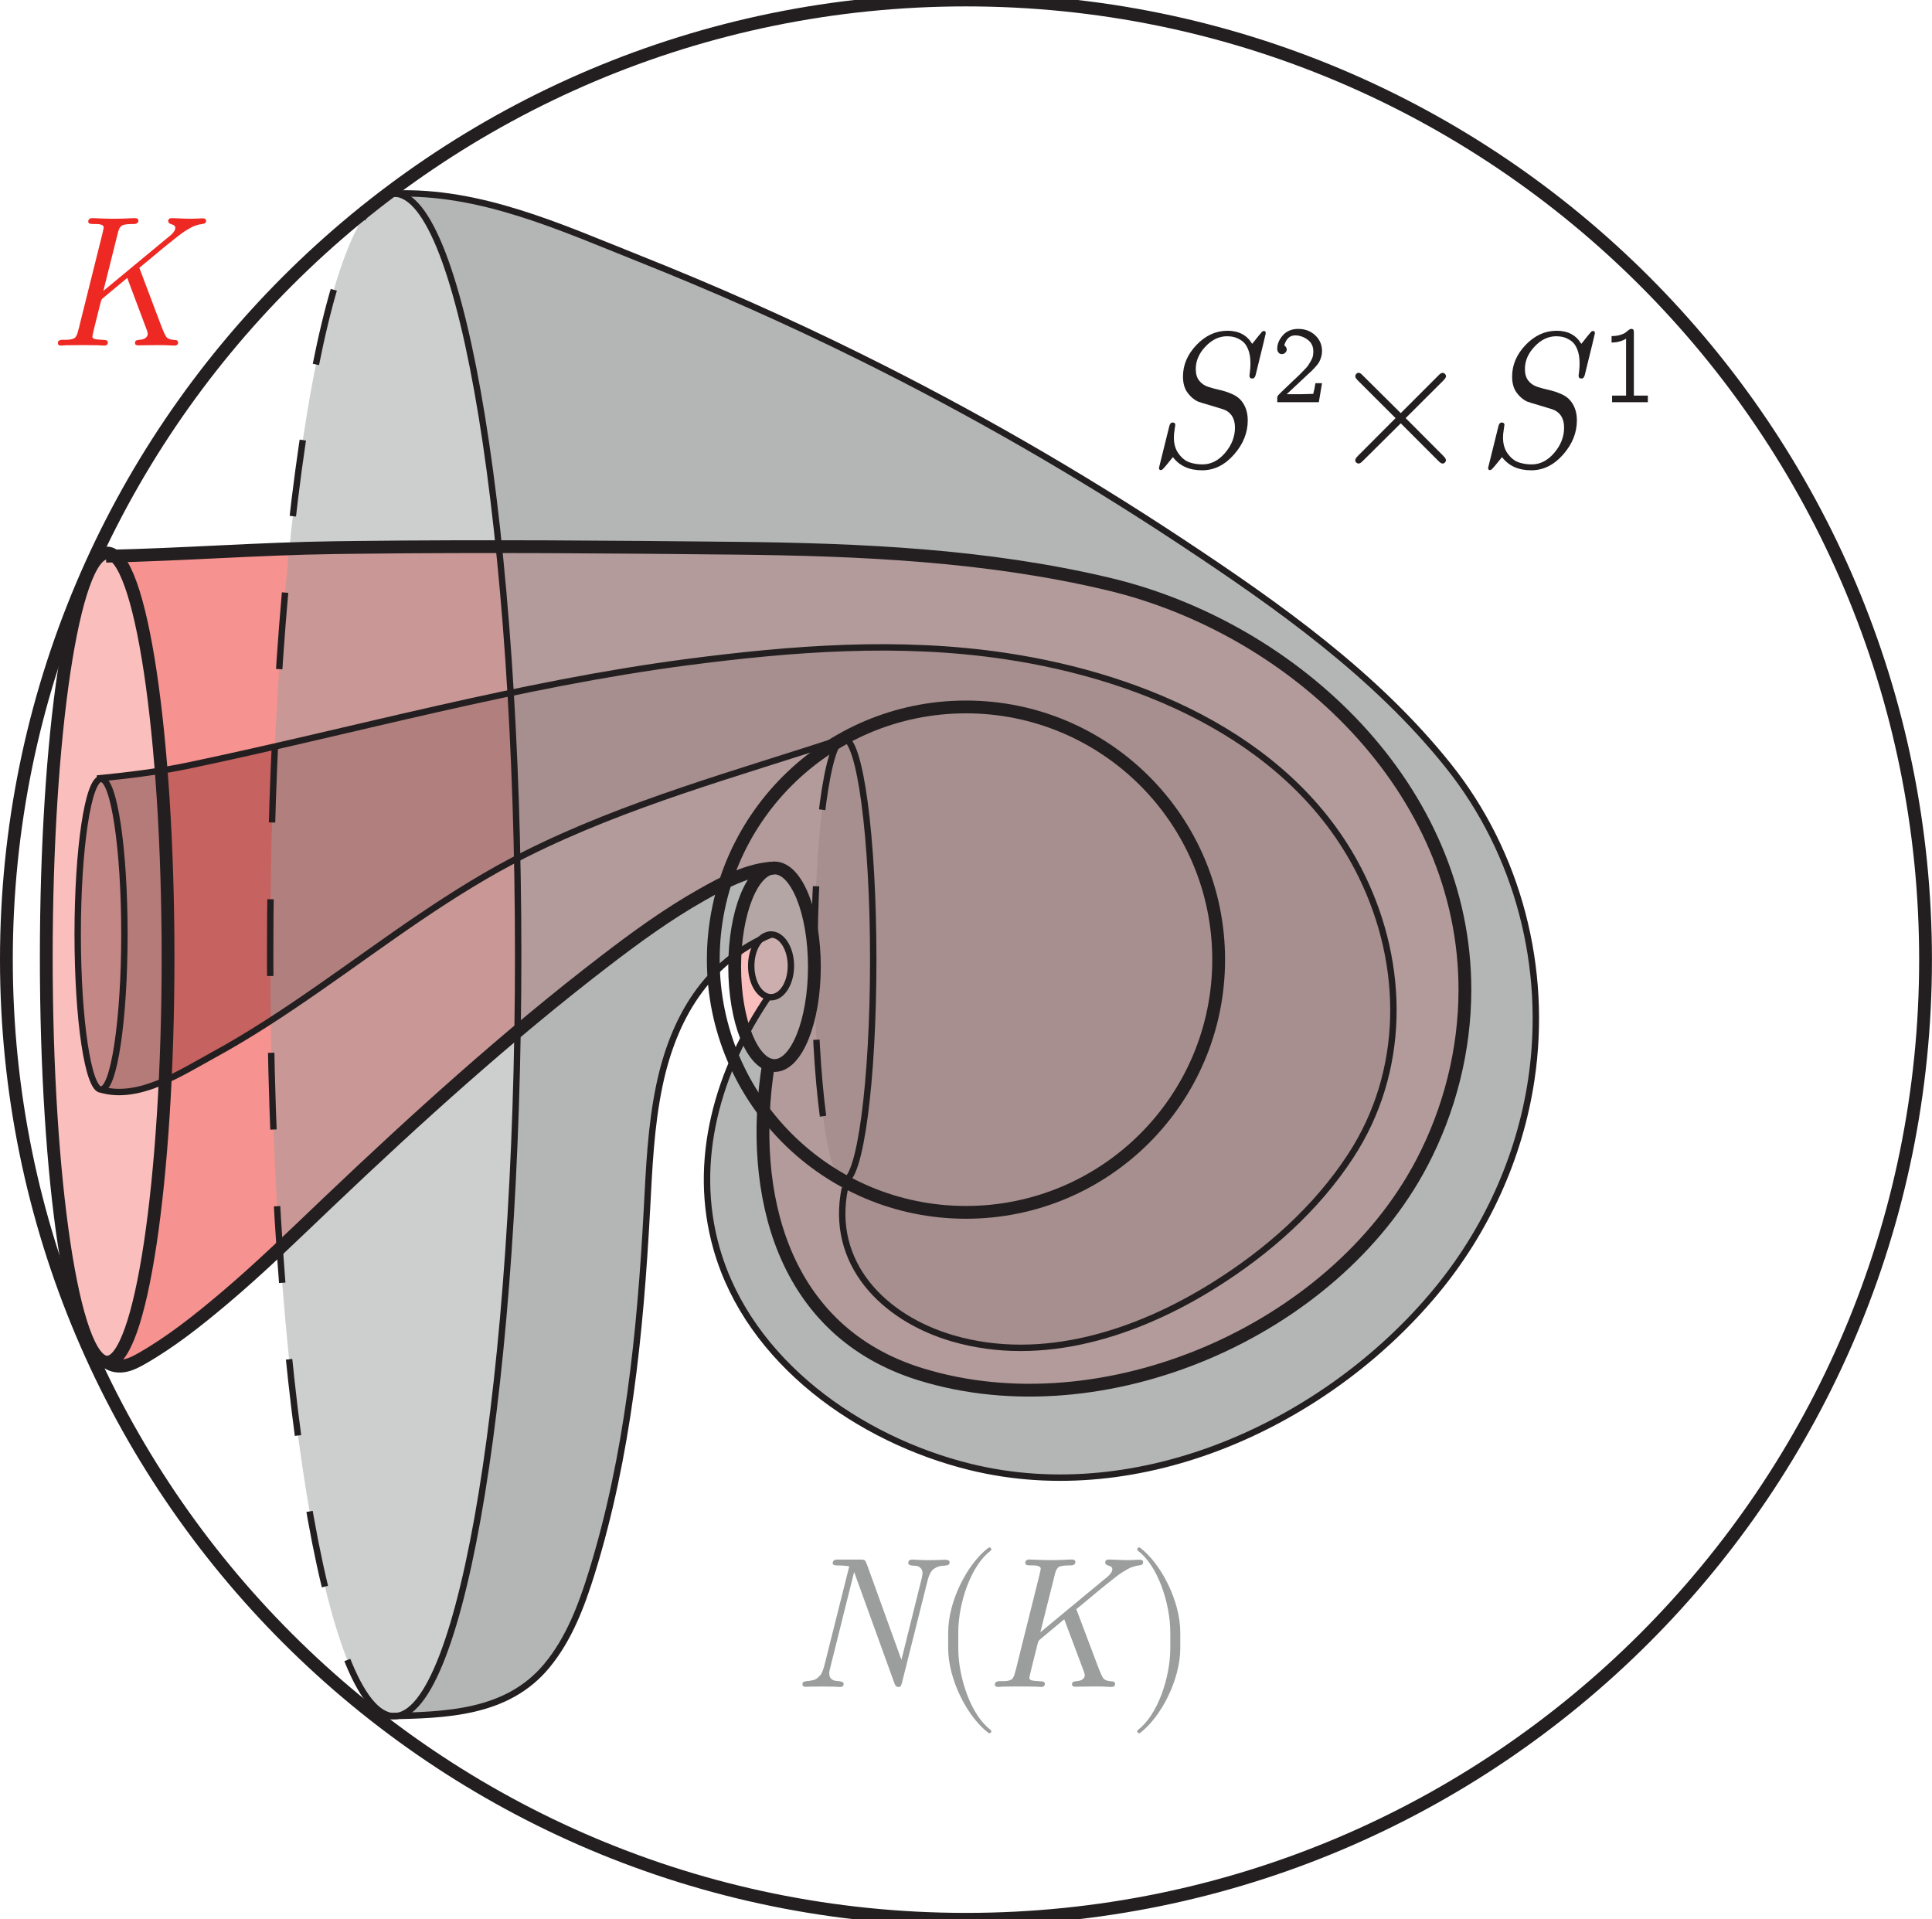
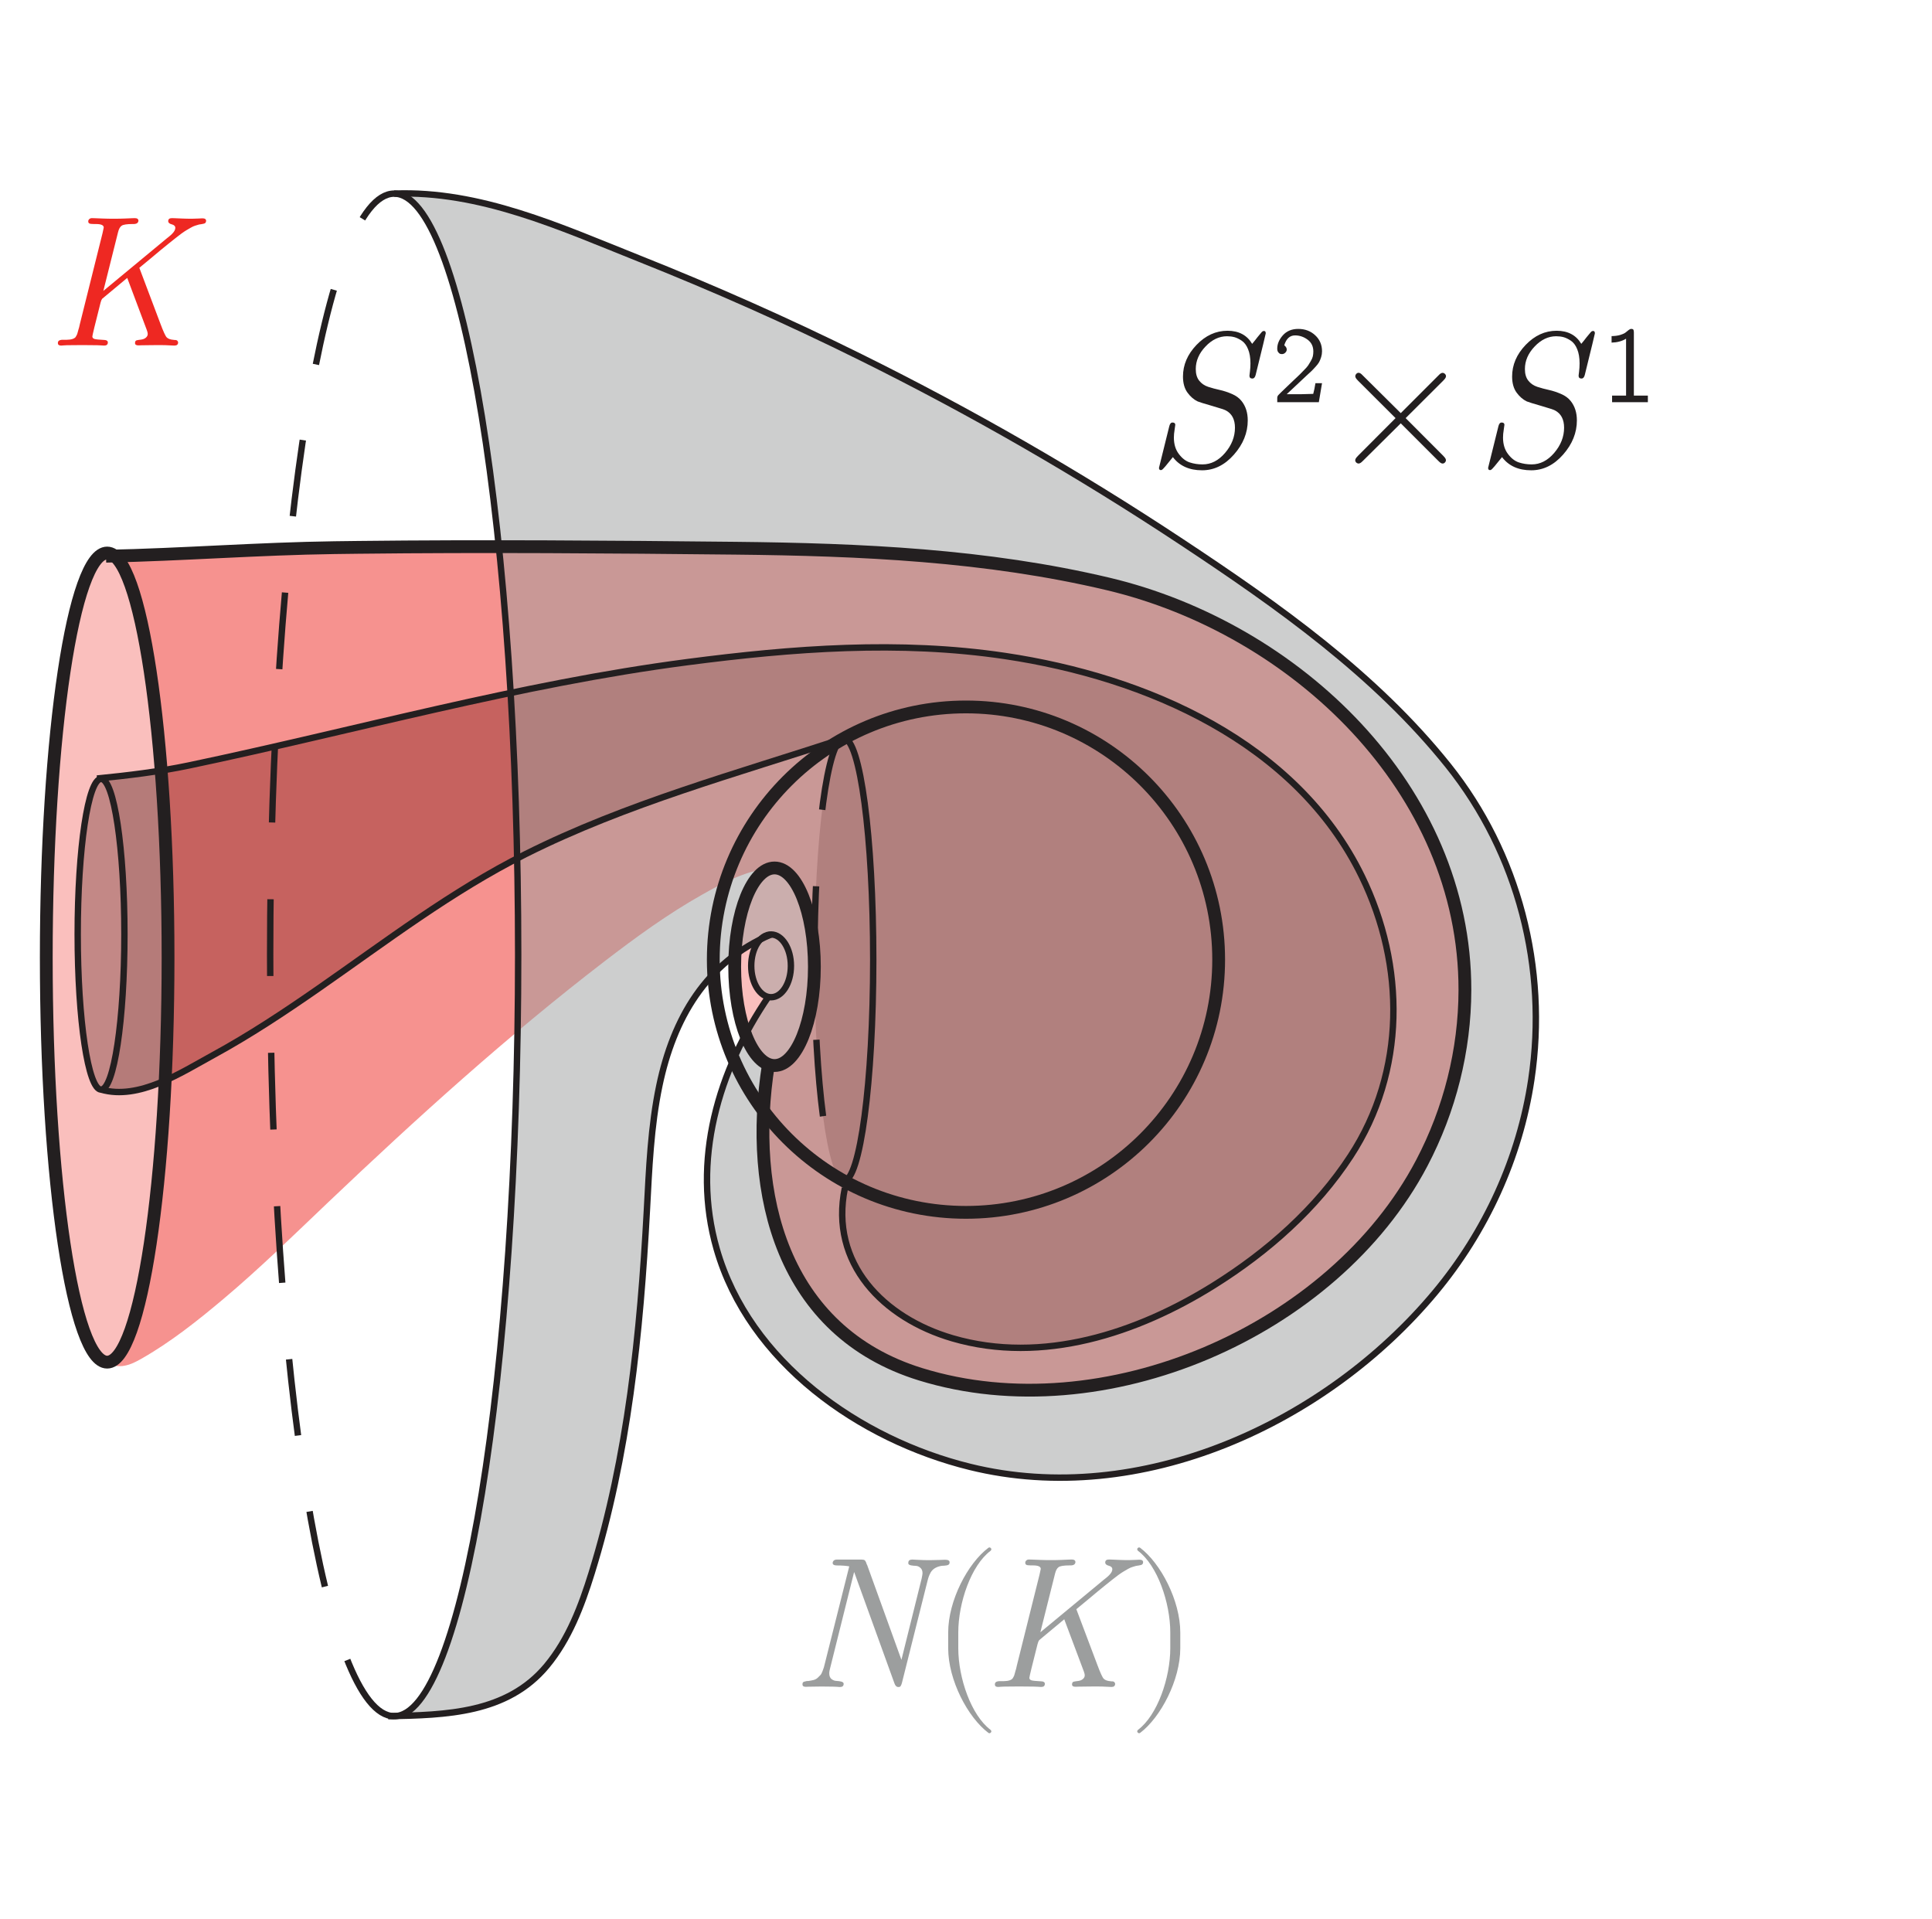
<svg xmlns="http://www.w3.org/2000/svg" xmlns:xlink="http://www.w3.org/1999/xlink" width="302.008pt" height="300pt" viewBox="0 0 302.008 300" version="1.1">
  <defs>
    <g>
      <symbol overflow="visible" id="glyph0-0">
        <path style="stroke:none;" d="M 0.297 -0.297 L 0.297 -22.953 L 22.5 -22.953 L 22.5 -0.297 Z M 2.094 -3.359 L 10.391 -11.641 L 2.094 -19.891 Z M 3.156 -2.094 L 19.641 -2.094 L 11.391 -10.391 Z M 3.156 -21.156 L 11.391 -12.875 L 19.641 -21.156 Z M 12.422 -11.641 L 20.703 -3.359 L 20.703 -19.891 Z M 12.422 -11.641 " />
      </symbol>
      <symbol overflow="visible" id="glyph0-1">
        <path style="stroke:none;" d="M 2.234 0.266 C 2.234 0.266 2.77 -1.898 3.844 -6.234 C 3.938 -6.617 4.102 -6.812 4.344 -6.812 C 4.633 -6.812 4.781 -6.691 4.781 -6.453 C 4.781 -6.367 4.742 -6.109 4.672 -5.672 C 4.598 -5.234 4.562 -4.832 4.562 -4.469 C 4.562 -3.438 4.816 -2.582 5.328 -1.906 C 5.836 -1.227 6.406 -0.785 7.031 -0.578 C 7.664 -0.367 8.336 -0.266 9.047 -0.266 C 10.367 -0.266 11.539 -0.863 12.562 -2.062 C 13.594 -3.27 14.109 -4.582 14.109 -6 C 14.109 -7.301 13.633 -8.203 12.688 -8.703 C 12.488 -8.816 11.773 -9.051 10.547 -9.406 C 9.316 -9.758 8.562 -9.992 8.281 -10.109 C 7.688 -10.391 7.156 -10.848 6.688 -11.484 C 6.219 -12.129 5.984 -12.969 5.984 -14 C 5.984 -15.82 6.688 -17.469 8.094 -18.938 C 9.508 -20.414 11.125 -21.156 12.938 -21.156 C 14.707 -21.156 15.992 -20.473 16.797 -19.109 C 16.93 -19.266 17.078 -19.441 17.234 -19.641 C 17.398 -19.848 17.523 -20.008 17.609 -20.125 C 17.703 -20.238 17.801 -20.359 17.906 -20.484 C 18.008 -20.609 18.086 -20.703 18.141 -20.766 C 18.203 -20.836 18.258 -20.906 18.312 -20.969 C 18.375 -21.031 18.43 -21.07 18.484 -21.094 C 18.547 -21.113 18.598 -21.125 18.641 -21.125 C 18.828 -21.125 18.922 -21 18.922 -20.75 C 18.922 -20.676 18.395 -18.508 17.344 -14.25 C 17.25 -13.875 17.078 -13.688 16.828 -13.688 C 16.523 -13.688 16.375 -13.836 16.375 -14.141 C 16.375 -14.172 16.398 -14.383 16.453 -14.781 C 16.504 -15.188 16.531 -15.613 16.531 -16.062 C 16.531 -16.938 16.406 -17.676 16.156 -18.281 C 15.906 -18.895 15.57 -19.336 15.156 -19.609 C 14.75 -19.879 14.367 -20.062 14.016 -20.156 C 13.66 -20.25 13.281 -20.297 12.875 -20.297 C 11.633 -20.297 10.508 -19.758 9.5 -18.688 C 8.488 -17.625 7.984 -16.453 7.984 -15.172 C 7.984 -14.41 8.16 -13.805 8.516 -13.359 C 8.867 -12.91 9.336 -12.586 9.922 -12.391 C 10.504 -12.203 11.102 -12.039 11.719 -11.906 C 12.344 -11.77 12.977 -11.562 13.625 -11.281 C 14.281 -11 14.785 -10.629 15.141 -10.172 C 15.785 -9.367 16.109 -8.359 16.109 -7.141 C 16.109 -5.211 15.391 -3.43 13.953 -1.797 C 12.516 -0.16 10.852 0.656 8.969 0.656 C 6.969 0.656 5.445 -0.031 4.406 -1.406 C 3.426 -0.164 2.859 0.492 2.703 0.578 C 2.641 0.609 2.578 0.625 2.516 0.625 C 2.328 0.625 2.234 0.504 2.234 0.266 Z M 2.234 0.266 " />
      </symbol>
      <symbol overflow="visible" id="glyph1-0">
        <path style="stroke:none;" d="M 0.172 -0.172 L 0.172 -13.375 L 13.109 -13.375 L 13.109 -0.172 Z M 1.219 -1.953 L 6.047 -6.781 L 1.219 -11.594 Z M 1.828 -1.219 L 11.453 -1.219 L 6.641 -6.047 Z M 1.828 -12.328 L 6.641 -7.5 L 11.453 -12.328 Z M 7.234 -6.781 L 12.062 -1.953 L 12.062 -11.594 Z M 7.234 -6.781 " />
      </symbol>
      <symbol overflow="visible" id="glyph1-1">
        <path style="stroke:none;" d="M 0.875 0 C 0.875 0 0.875 -0.219 0.875 -0.656 C 0.875 -0.82 0.926 -0.969 1.031 -1.094 C 1.145 -1.227 1.625 -1.695 2.469 -2.5 C 2.695 -2.727 3.023 -3.039 3.453 -3.438 C 3.879 -3.832 4.18 -4.117 4.359 -4.297 C 4.547 -4.484 4.785 -4.727 5.078 -5.031 C 5.379 -5.332 5.594 -5.578 5.719 -5.766 C 5.844 -5.953 5.977 -6.176 6.125 -6.438 C 6.281 -6.695 6.383 -6.941 6.438 -7.172 C 6.488 -7.41 6.516 -7.66 6.516 -7.922 C 6.516 -8.723 6.211 -9.344 5.609 -9.781 C 5.016 -10.219 4.363 -10.438 3.656 -10.438 C 2.844 -10.438 2.281 -9.922 1.969 -8.891 C 2.227 -8.691 2.359 -8.473 2.359 -8.234 C 2.359 -8.047 2.281 -7.879 2.125 -7.734 C 1.977 -7.586 1.805 -7.516 1.609 -7.516 C 1.516 -7.516 1.414 -7.531 1.312 -7.562 C 1.219 -7.602 1.117 -7.691 1.016 -7.828 C 0.922 -7.961 0.875 -8.145 0.875 -8.375 C 0.875 -9.094 1.164 -9.785 1.75 -10.453 C 2.344 -11.117 3.145 -11.453 4.156 -11.453 C 5.219 -11.453 6.102 -11.117 6.812 -10.453 C 7.52 -9.797 7.875 -8.961 7.875 -7.953 C 7.875 -7.641 7.828 -7.332 7.734 -7.031 C 7.641 -6.738 7.535 -6.484 7.422 -6.266 C 7.305 -6.055 7.113 -5.805 6.844 -5.516 C 6.582 -5.223 6.367 -5 6.203 -4.844 C 6.047 -4.695 5.781 -4.453 5.406 -4.109 C 5.039 -3.773 4.781 -3.531 4.625 -3.375 L 2.359 -1.25 L 4.734 -1.25 L 6.5 -1.297 L 6.688 -2.094 L 6.844 -2.969 L 7.875 -2.969 L 7.375 0 Z M 0.875 0 " />
      </symbol>
      <symbol overflow="visible" id="glyph1-2">
        <path style="stroke:none;" d="M 1.688 -9.312 L 1.688 -10.328 C 2.219 -10.336 2.676 -10.398 3.062 -10.516 C 3.457 -10.641 3.734 -10.77 3.891 -10.906 C 4.055 -11.051 4.211 -11.176 4.359 -11.281 C 4.504 -11.395 4.633 -11.453 4.75 -11.453 C 4.938 -11.453 5.051 -11.41 5.094 -11.328 C 5.145 -11.242 5.172 -11.102 5.172 -10.906 L 5.172 -1.031 L 7.359 -1.031 L 7.359 0 L 1.766 0 L 1.766 -1.031 L 3.953 -1.031 L 3.953 -9.922 C 3.316 -9.535 2.562 -9.332 1.688 -9.312 Z M 1.688 -9.312 " />
      </symbol>
      <symbol overflow="visible" id="glyph2-0">
        <path style="stroke:none;" d="" />
      </symbol>
      <symbol overflow="visible" id="glyph2-1">
        <path style="stroke:none;" d="M 18.359 -14.406 C 17.938 -14.797 17.578 -14.438 17.281 -14.125 L 11.438 -8.281 L 5.547 -14.125 C 5.25 -14.438 4.891 -14.797 4.5 -14.438 C 4.109 -14.016 4.469 -13.656 4.766 -13.344 L 10.625 -7.5 L 4.766 -1.625 C 4.469 -1.312 4.109 -0.953 4.469 -0.562 C 4.891 -0.188 5.25 -0.547 5.547 -0.844 L 11.438 -6.688 L 17.281 -0.844 C 17.578 -0.547 17.938 -0.188 18.328 -0.547 C 18.719 -0.953 18.359 -1.312 18.062 -1.625 L 12.203 -7.5 L 18.062 -13.344 C 18.359 -13.656 18.719 -14.016 18.359 -14.406 Z M 18.359 -14.406 " />
      </symbol>
      <symbol overflow="visible" id="glyph3-0">
        <path style="stroke:none;" d="M 0.281 -0.281 L 0.281 -22.312 L 21.875 -22.312 L 21.875 -0.281 Z M 2.031 -3.266 L 10.094 -11.312 L 2.031 -19.328 Z M 3.062 -2.031 L 19.094 -2.031 L 11.078 -10.094 Z M 3.062 -20.562 L 11.078 -12.516 L 19.094 -20.562 Z M 12.078 -11.312 L 20.109 -3.266 L 20.109 -19.328 Z M 12.078 -11.312 " />
      </symbol>
      <symbol overflow="visible" id="glyph3-1">
        <path style="stroke:none;" d="M 1.812 -0.391 C 1.812 -0.609 1.906 -0.754 2.094 -0.828 C 2.289 -0.898 2.52 -0.926 2.781 -0.906 C 3.039 -0.895 3.332 -0.906 3.656 -0.938 C 3.977 -0.977 4.227 -1.055 4.406 -1.172 C 4.457 -1.203 4.508 -1.242 4.562 -1.297 C 4.613 -1.359 4.66 -1.438 4.703 -1.531 C 4.754 -1.625 4.797 -1.707 4.828 -1.781 C 4.859 -1.852 4.891 -1.961 4.922 -2.109 C 4.961 -2.254 4.992 -2.367 5.016 -2.453 C 5.047 -2.547 5.086 -2.688 5.141 -2.875 C 5.191 -3.07 5.227 -3.234 5.25 -3.359 L 8.797 -17.578 C 8.91 -18.086 8.973 -18.379 8.984 -18.453 C 8.984 -18.816 8.578 -19 7.766 -19 L 7.438 -19 C 7.062 -19 6.828 -19.031 6.734 -19.094 C 6.617 -19.145 6.562 -19.254 6.562 -19.422 C 6.562 -19.555 6.613 -19.672 6.719 -19.766 C 6.82 -19.867 6.961 -19.922 7.141 -19.922 C 7.203 -19.922 7.375 -19.914 7.656 -19.906 C 7.945 -19.895 8.348 -19.879 8.859 -19.859 C 9.367 -19.836 9.922 -19.828 10.516 -19.828 C 11.18 -19.828 11.758 -19.836 12.25 -19.859 C 12.75 -19.879 13.117 -19.895 13.359 -19.906 C 13.609 -19.914 13.766 -19.922 13.828 -19.922 C 14.211 -19.922 14.406 -19.781 14.406 -19.5 C 14.406 -19.426 14.367 -19.332 14.297 -19.219 C 14.18 -19.082 13.984 -19.008 13.703 -19 L 13.5 -19 C 12.602 -19 12.031 -18.91 11.781 -18.734 C 11.531 -18.566 11.344 -18.227 11.219 -17.719 L 8.922 -8.547 L 18.453 -16.438 C 18.473 -16.457 18.57 -16.539 18.75 -16.688 C 18.938 -16.832 19.094 -16.957 19.219 -17.062 C 19.352 -17.164 19.504 -17.301 19.672 -17.469 C 19.836 -17.633 19.961 -17.797 20.047 -17.953 C 20.129 -18.109 20.172 -18.254 20.172 -18.391 C 20.172 -18.672 19.984 -18.859 19.609 -18.953 C 19.242 -19.047 19.062 -19.211 19.062 -19.453 C 19.062 -19.766 19.254 -19.922 19.641 -19.922 C 19.703 -19.922 19.867 -19.914 20.141 -19.906 C 20.422 -19.895 20.789 -19.879 21.25 -19.859 C 21.719 -19.836 22.223 -19.828 22.766 -19.828 C 23.055 -19.828 23.379 -19.836 23.734 -19.859 C 24.098 -19.879 24.32 -19.891 24.406 -19.891 C 24.789 -19.891 24.984 -19.758 24.984 -19.5 C 24.984 -19.363 24.945 -19.258 24.875 -19.188 C 24.812 -19.125 24.738 -19.082 24.656 -19.062 C 24.582 -19.039 24.457 -19.016 24.281 -18.984 C 24.113 -18.961 23.977 -18.941 23.875 -18.922 C 23.656 -18.859 23.445 -18.797 23.25 -18.734 C 23.051 -18.672 22.828 -18.566 22.578 -18.422 C 22.336 -18.285 22.113 -18.156 21.906 -18.031 C 21.707 -17.914 21.438 -17.734 21.094 -17.484 C 20.75 -17.234 20.457 -17.008 20.219 -16.812 C 19.977 -16.625 19.613 -16.332 19.125 -15.938 C 18.633 -15.551 18.219 -15.211 17.875 -14.922 C 17.531 -14.641 17.02 -14.211 16.344 -13.641 C 15.664 -13.078 15.066 -12.582 14.547 -12.156 L 17.812 -3.5 C 18.289 -2.219 18.629 -1.477 18.828 -1.281 C 19.047 -1.062 19.41 -0.93 19.922 -0.891 C 19.93 -0.891 19.973 -0.883 20.047 -0.875 C 20.129 -0.875 20.188 -0.875 20.219 -0.875 C 20.25 -0.875 20.289 -0.863 20.344 -0.844 C 20.406 -0.82 20.453 -0.797 20.484 -0.766 C 20.516 -0.734 20.539 -0.691 20.562 -0.641 C 20.594 -0.598 20.609 -0.551 20.609 -0.5 C 20.609 -0.164 20.414 0 20.031 0 C 19.969 0 19.734 -0.008 19.328 -0.031 C 18.922 -0.062 18.312 -0.078 17.5 -0.078 C 16.957 -0.078 16.453 -0.07 15.984 -0.062 C 15.516 -0.062 15.148 -0.055 14.891 -0.047 C 14.629 -0.035 14.469 -0.031 14.406 -0.031 C 14.051 -0.031 13.875 -0.148 13.875 -0.391 C 13.875 -0.641 13.961 -0.785 14.141 -0.828 C 14.316 -0.867 14.551 -0.906 14.844 -0.938 C 15.133 -0.977 15.367 -1.07 15.547 -1.219 C 15.766 -1.395 15.867 -1.602 15.859 -1.844 C 15.859 -1.969 15.812 -2.16 15.719 -2.422 L 12.656 -10.578 C 10.145 -8.492 8.836 -7.406 8.734 -7.312 C 8.641 -7.188 8.555 -6.984 8.484 -6.703 C 7.629 -3.348 7.203 -1.586 7.203 -1.422 C 7.203 -1.234 7.316 -1.102 7.547 -1.031 C 7.785 -0.969 8.234 -0.922 8.891 -0.891 C 9.379 -0.891 9.625 -0.758 9.625 -0.5 C 9.625 -0.164 9.43 0 9.047 0 C 8.984 0 8.805 -0.008 8.516 -0.031 C 8.223 -0.051 7.816 -0.062 7.297 -0.062 C 6.785 -0.07 6.227 -0.078 5.625 -0.078 C 4.914 -0.078 4.316 -0.07 3.828 -0.062 C 3.336 -0.062 2.977 -0.051 2.75 -0.031 C 2.531 -0.008 2.391 0 2.328 0 C 1.984 0 1.812 -0.129 1.812 -0.391 Z M 1.812 -0.391 " />
      </symbol>
      <symbol overflow="visible" id="glyph3-2">
        <path style="stroke:none;" d="M 1.812 -0.406 C 1.812 -0.508 1.828 -0.598 1.859 -0.672 C 1.898 -0.742 1.961 -0.797 2.047 -0.828 C 2.141 -0.859 2.207 -0.875 2.25 -0.875 C 2.289 -0.883 2.375 -0.906 2.5 -0.938 L 2.703 -0.938 C 3.016 -0.977 3.297 -1.031 3.547 -1.094 C 3.797 -1.164 4.008 -1.281 4.188 -1.438 C 4.363 -1.602 4.504 -1.742 4.609 -1.859 C 4.723 -1.973 4.832 -2.172 4.938 -2.453 C 5.039 -2.742 5.113 -2.945 5.156 -3.062 C 5.195 -3.176 5.258 -3.422 5.344 -3.797 C 5.438 -4.18 5.5 -4.43 5.531 -4.547 L 9.125 -18.859 C 8.625 -18.953 7.992 -19 7.234 -19 C 6.766 -19 6.531 -19.129 6.531 -19.391 C 6.531 -19.484 6.562 -19.578 6.625 -19.672 C 6.719 -19.828 6.898 -19.91 7.172 -19.922 L 11.016 -19.922 C 11.078 -19.922 11.141 -19.914 11.203 -19.906 C 11.266 -19.895 11.312 -19.891 11.344 -19.891 C 11.383 -19.891 11.422 -19.879 11.453 -19.859 C 11.492 -19.836 11.523 -19.82 11.547 -19.812 C 11.566 -19.801 11.586 -19.773 11.609 -19.734 C 11.641 -19.691 11.66 -19.66 11.672 -19.641 C 11.68 -19.629 11.703 -19.594 11.734 -19.531 C 11.766 -19.477 11.781 -19.438 11.781 -19.406 C 11.789 -19.375 11.812 -19.312 11.844 -19.219 C 11.883 -19.133 11.914 -19.07 11.938 -19.031 L 17.281 -4.25 L 20.438 -16.938 C 20.531 -17.383 20.578 -17.664 20.578 -17.781 C 20.578 -18.156 20.469 -18.438 20.25 -18.625 C 20.039 -18.82 19.805 -18.926 19.547 -18.938 C 19.285 -18.945 19.031 -18.973 18.781 -19.016 C 18.539 -19.066 18.398 -19.156 18.359 -19.281 L 18.359 -19.422 C 18.359 -19.754 18.566 -19.922 18.984 -19.922 C 19.016 -19.922 19.316 -19.906 19.891 -19.875 C 20.461 -19.844 21.055 -19.828 21.672 -19.828 C 22.129 -19.828 22.625 -19.836 23.156 -19.859 C 23.688 -19.879 24.004 -19.891 24.109 -19.891 C 24.578 -19.891 24.812 -19.758 24.812 -19.5 C 24.812 -19.312 24.75 -19.18 24.625 -19.109 C 24.508 -19.035 24.301 -18.988 24 -18.969 C 23.707 -18.957 23.523 -18.941 23.453 -18.922 C 23.078 -18.848 22.75 -18.723 22.469 -18.547 C 22.195 -18.367 21.988 -18.148 21.844 -17.891 C 21.707 -17.629 21.609 -17.41 21.547 -17.234 C 21.484 -17.055 21.414 -16.82 21.344 -16.531 L 17.375 -0.703 C 17.344 -0.566 17.316 -0.477 17.297 -0.438 C 17.285 -0.406 17.254 -0.336 17.203 -0.234 C 17.16 -0.129 17.102 -0.062 17.031 -0.031 C 16.969 -0.008 16.891 0 16.797 0 C 16.523 0 16.32 -0.191 16.188 -0.578 L 9.906 -17.938 L 9.875 -17.938 L 6.172 -3.094 C 6.055 -2.695 6 -2.379 6 -2.141 C 6 -1.742 6.113 -1.445 6.344 -1.25 C 6.582 -1.062 6.844 -0.961 7.125 -0.953 C 7.406 -0.941 7.66 -0.906 7.891 -0.844 C 8.129 -0.781 8.25 -0.664 8.25 -0.5 C 8.25 -0.164 8.055 0 7.672 0 C 7.617 0 7.469 -0.008 7.219 -0.031 C 6.969 -0.051 6.629 -0.062 6.203 -0.062 C 5.773 -0.07 5.312 -0.078 4.812 -0.078 C 4.383 -0.078 3.977 -0.07 3.594 -0.062 C 3.219 -0.062 2.926 -0.055 2.719 -0.047 C 2.52 -0.035 2.391 -0.031 2.328 -0.031 C 1.984 -0.031 1.812 -0.156 1.812 -0.406 Z M 1.812 -0.406 " />
      </symbol>
      <symbol overflow="visible" id="glyph4-0">
        <path style="stroke:none;" d="" />
      </symbol>
      <symbol overflow="visible" id="glyph4-1">
        <path style="stroke:none;" d="M 9.688 6.938 C 9.688 6.859 9.625 6.766 9.562 6.703 C 6.531 4.438 4.516 -1.406 4.516 -6.062 L 4.516 -8.516 C 4.516 -13.172 6.531 -19.016 9.562 -21.281 C 9.625 -21.344 9.688 -21.438 9.688 -21.516 C 9.688 -21.656 9.531 -21.812 9.391 -21.812 C 9.328 -21.812 9.266 -21.781 9.219 -21.75 C 6 -19.328 2.938 -13.5 2.938 -8.516 L 2.938 -6.062 C 2.938 -1.078 6 4.75 9.219 7.172 C 9.266 7.203 9.328 7.234 9.391 7.234 C 9.531 7.234 9.688 7.078 9.688 6.938 Z M 9.688 6.938 " />
      </symbol>
      <symbol overflow="visible" id="glyph4-2">
        <path style="stroke:none;" d="M 8.391 -6.062 L 8.391 -8.516 C 8.391 -13.5 5.328 -19.328 2.125 -21.75 C 2.062 -21.781 2.016 -21.812 1.953 -21.812 C 1.812 -21.812 1.656 -21.656 1.656 -21.516 C 1.656 -21.438 1.719 -21.344 1.781 -21.281 C 4.812 -19.016 6.828 -13.172 6.828 -8.516 L 6.828 -6.062 C 6.828 -1.406 4.812 4.438 1.781 6.703 C 1.719 6.766 1.656 6.859 1.656 6.938 C 1.656 7.078 1.812 7.234 1.953 7.234 C 2.016 7.234 2.062 7.203 2.125 7.172 C 5.328 4.75 8.391 -1.078 8.391 -6.062 Z M 8.391 -6.062 " />
      </symbol>
    </g>
    <filter id="alpha" filterUnits="objectBoundingBox" x="0%" y="0%" width="100%" height="100%">
      <feColorMatrix type="matrix" in="SourceGraphic" values="0 0 0 0 1 0 0 0 0 1 0 0 0 0 1 0 0 0 1 0" />
    </filter>
    <mask id="mask0">
      <g filter="url(#alpha)">
        <rect x="0" y="0" width="302.008" height="300" style="fill:rgb(0%,0%,0%);fill-opacity:0.8;stroke:none;" />
      </g>
    </mask>
    <clipPath id="clip2">
      <path d="M 0.148 0.191 L 205.82 0.191 L 205.82 109.68 L 0.148 109.68 Z M 0.148 0.191 " />
    </clipPath>
    <clipPath id="clip1">
      <rect x="0" y="0" width="206" height="110" />
    </clipPath>
    <g id="surface5" clip-path="url(#clip1)">
      <g clip-path="url(#clip2)" clip-rule="nonzero">
        <path style=" stroke:none;fill-rule:nonzero;fill:rgb(61.212%,61.909%,61.742%);fill-opacity:1;" d="M 120.074 84.695 C 117.637 96.461 126.102 105.031 136.883 108.184 C 150.957 112.301 165.789 107.391 177.773 99.895 C 186.168 94.645 193.75 87.938 199.137 79.684 C 207.77 66.465 207.691 49.961 200.887 35.988 C 190.652 14.965 167.148 4.82 145.117 1.539 C 128.59 -0.926 111.93 0.348 95.445 2.496 C 69.113 5.934 43.531 13.184 17.594 18.633 C 12.809 19.641 8.016 20.211 3.164 20.691 L 3.797 20.75 C 1.781 20.75 0.145 31.621 0.145 45.031 C 0.145 58.438 1.781 69.309 3.797 69.309 C 9.73 71.023 16.324 66.648 21.32 63.922 C 27.027 60.809 32.457 57.211 37.793 53.5 C 48.34 46.164 58.605 38.293 70.133 32.516 C 85.945 24.586 103.133 19.934 119.902 14.418 C 122.445 14.418 124.504 29.898 124.504 49 C 124.504 68.098 122.445 83.582 119.902 83.582 " />
      </g>
    </g>
    <mask id="mask1">
      <g filter="url(#alpha)">
        <rect x="0" y="0" width="302.008" height="300" style="fill:rgb(0%,0%,0%);fill-opacity:0.3;stroke:none;" />
      </g>
    </mask>
    <clipPath id="clip4">
      <path d="M 0.492 0.445 L 212.992 0.445 L 212.992 132.297 L 0.492 132.297 Z M 0.492 0.445 " />
    </clipPath>
    <clipPath id="clip3">
      <rect x="0" y="0" width="213" height="133" />
    </clipPath>
    <g id="surface8" clip-path="url(#clip3)">
      <g clip-path="url(#clip4)" clip-rule="nonzero">
        <path style=" stroke:none;fill-rule:nonzero;fill:rgb(93.303%,15.251%,13.78%);fill-opacity:1;" d="M 104.121 81.375 C 100.906 101.594 106.273 123.133 127.902 129.809 C 156.477 138.633 192.422 123.129 206.258 96.777 C 210.613 88.488 212.977 79.145 212.992 69.777 C 213.047 38.266 186.438 13.227 157.277 6.289 C 138.219 1.758 118.512 0.898 99 0.691 C 79.332 0.484 59.645 0.332 39.98 0.555 C 38.746 0.566 37.516 0.582 36.281 0.602 C 24.371 0.766 12.488 1.695 0.578 1.941 L 0.492 1.465 C 0.578 1.449 0.664 1.441 0.75 1.441 C 6.008 1.441 10.27 29.754 10.27 64.68 C 10.27 99.602 6.008 127.914 0.75 127.914 L 0.754 127.934 C 1.523 128.523 2.578 128.645 3.527 128.457 C 4.48 128.27 5.352 127.812 6.191 127.328 C 10.711 124.742 14.867 121.449 18.844 118.102 C 24.551 113.305 29.879 108.082 35.277 102.945 C 49.109 89.793 63.359 76.883 78.508 65.25 C 83.363 61.52 88.355 57.887 93.695 54.871 C 97.113 52.938 101.055 50.816 105.074 50.664 C 101.633 50.664 98.844 57.578 98.844 66.109 C 98.844 74.637 101.633 81.551 105.074 81.551 Z M 104.121 81.375 " />
      </g>
    </g>
    <mask id="mask2">
      <g filter="url(#alpha)">
        <rect x="0" y="0" width="302.008" height="300" style="fill:rgb(0%,0%,0%);fill-opacity:0.3;stroke:none;" />
      </g>
    </mask>
    <clipPath id="clip6">
      <path d="M 0.234 0.445 L 221.992 0.445 L 221.992 132.297 L 0.234 132.297 Z M 0.234 0.445 " />
    </clipPath>
    <clipPath id="clip5">
      <rect x="0" y="0" width="222" height="133" />
    </clipPath>
    <g id="surface11" clip-path="url(#clip5)">
      <g clip-path="url(#clip6)" clip-rule="nonzero">
        <path style=" stroke:none;fill-rule:nonzero;fill:rgb(93.303%,15.251%,13.78%);fill-opacity:1;" d="M 113.121 81.375 C 109.906 101.594 115.273 123.133 136.902 129.809 C 165.477 138.633 201.422 123.129 215.258 96.777 C 219.613 88.488 221.977 79.145 221.992 69.777 C 222.047 38.266 195.438 13.227 166.277 6.289 C 147.219 1.758 127.512 0.898 108 0.691 C 88.332 0.484 68.645 0.332 48.98 0.555 C 47.746 0.566 46.516 0.582 45.281 0.602 C 33.371 0.766 21.488 1.695 9.578 1.941 L 9.492 1.465 C 4.355 2.371 0.234 30.324 0.234 64.68 C 0.234 99.602 4.496 127.914 9.75 127.914 L 9.754 127.934 C 10.523 128.523 11.578 128.645 12.527 128.457 C 13.48 128.27 14.352 127.812 15.191 127.328 C 19.711 124.742 23.867 121.449 27.844 118.102 C 33.551 113.305 38.879 108.082 44.277 102.945 C 58.109 89.793 72.359 76.883 87.508 65.25 C 92.363 61.52 97.355 57.887 102.695 54.871 C 106.113 52.938 110.055 50.816 114.074 50.664 C 117.516 50.664 120.305 57.578 120.305 66.109 C 120.305 74.637 117.516 81.551 114.074 81.551 Z M 113.121 81.375 " />
      </g>
    </g>
    <mask id="mask3">
      <g filter="url(#alpha)">
        <rect x="0" y="0" width="302.008" height="300" style="fill:rgb(0%,0%,0%);fill-opacity:0.5;stroke:none;" />
      </g>
    </mask>
    <clipPath id="clip8">
-       <path d="M 0.234 0.234 L 198.086 0.234 L 198.086 238.25 L 0.234 238.25 Z M 0.234 0.234 " />
-     </clipPath>
+       </clipPath>
    <clipPath id="clip7">
      <rect x="0" y="0" width="199" height="239" />
    </clipPath>
    <g id="surface14" clip-path="url(#clip7)">
      <g clip-path="url(#clip8)" clip-rule="nonzero">
        <path style=" stroke:none;fill-rule:nonzero;fill:rgb(61.212%,61.909%,61.742%);fill-opacity:1;" d="M 18.68 238.25 C 27.723 238.074 37.266 237.848 43.465 230.387 C 46.93 226.215 48.887 221.035 50.488 215.871 C 56.168 197.574 58.086 178.352 59.117 159.238 C 59.469 152.688 59.727 146.098 61.07 139.672 C 63.25 129.273 68.336 120.379 78.531 116.066 L 79.117 116.152 C 80.551 116.59 81.633 118.578 81.633 120.973 C 81.633 123.586 80.34 125.723 78.707 125.867 L 78.152 125.75 C 70.254 137.301 66.078 151.43 70.027 165.219 C 75.094 182.922 92.383 195.035 109.609 199.281 C 136.262 205.855 165.289 192.488 182.355 171.992 C 190.254 162.508 195.551 150.973 197.379 138.75 C 199.98 121.336 195.352 103.379 184.375 89.66 C 172.961 75.402 157.832 64.715 142.723 54.719 C 126.594 44.043 109.793 34.375 92.457 25.793 C 81.137 20.184 69.574 15.059 57.84 10.383 C 45.613 5.512 33.035 -0.258 19.617 0.266 C 8.91 0.266 0.23 53.543 0.23 119.258 C 0.23 184.977 8.91 238.25 19.617 238.25 Z M 18.68 238.25 " />
      </g>
    </g>
    <mask id="mask4">
      <g filter="url(#alpha)">
        <rect x="0" y="0" width="302.008" height="300" style="fill:rgb(0%,0%,0%);fill-opacity:0.5;stroke:none;" />
      </g>
    </mask>
    <clipPath id="clip10">
-       <path d="M 0.68 0.234 L 180.086 0.234 L 180.086 238.25 L 0.68 238.25 Z M 0.68 0.234 " />
+       <path d="M 0.68 0.234 L 180.086 0.234 L 180.086 238.25 L 0.68 238.25 Z " />
    </clipPath>
    <clipPath id="clip9">
      <rect x="0" y="0" width="181" height="239" />
    </clipPath>
    <g id="surface17" clip-path="url(#clip9)">
      <g clip-path="url(#clip10)" clip-rule="nonzero">
        <path style=" stroke:none;fill-rule:nonzero;fill:rgb(61.212%,61.909%,61.742%);fill-opacity:1;" d="M 0.68 238.25 C 9.723 238.074 19.266 237.848 25.465 230.387 C 28.93 226.215 30.887 221.035 32.488 215.871 C 38.168 197.574 40.086 178.352 41.117 159.238 C 41.469 152.688 41.727 146.098 43.07 139.672 C 45.25 129.273 50.336 120.379 60.531 116.066 L 61.09 116.145 C 60.906 116.094 60.723 116.066 60.531 116.066 C 58.816 116.066 57.43 118.262 57.43 120.973 C 57.43 123.68 58.816 125.875 60.531 125.875 L 60.152 125.75 C 52.254 137.301 48.078 151.43 52.027 165.219 C 57.094 182.922 74.383 195.035 91.609 199.281 C 118.262 205.855 147.289 192.488 164.355 171.992 C 172.254 162.508 177.551 150.973 179.379 138.75 C 181.98 121.336 177.352 103.379 166.375 89.66 C 154.961 75.402 139.832 64.715 124.723 54.719 C 108.594 44.043 91.793 34.375 74.457 25.793 C 63.137 20.184 51.574 15.059 39.84 10.383 C 27.613 5.512 15.035 -0.258 1.617 0.266 C 12.32 0.266 21 53.543 21 119.258 C 21 184.977 12.32 238.25 1.617 238.25 Z M 0.68 238.25 " />
      </g>
    </g>
    <clipPath id="clip11">
-       <path d="M 0 0 L 302.008 0 L 302.008 300 L 0 300 Z M 0 0 " />
-     </clipPath>
+       </clipPath>
  </defs>
  <g id="surface1">
    <use xlink:href="#surface5" transform="matrix(1,0,0,1,12,101)" mask="url(#mask0)" />
    <path style=" stroke:none;fill-rule:nonzero;fill:rgb(61.212%,61.909%,61.742%);fill-opacity:1;" d="M 15.164 121.691 C 20.016 121.211 24.809 120.641 29.594 119.637 C 55.531 114.184 81.113 106.934 107.445 103.496 C 123.93 101.348 140.59 100.074 157.117 102.539 C 179.148 105.82 202.656 115.969 212.887 136.988 C 219.691 150.961 219.77 167.465 211.137 180.684 C 205.75 188.938 198.168 195.645 189.773 200.895 C 177.789 208.391 162.957 213.301 148.883 209.188 C 138.102 206.031 129.633 197.457 132.074 185.695 L 131.902 184.578 C 129.363 184.578 127.305 169.098 127.305 150 C 127.305 130.898 129.363 115.418 131.902 115.418 C 115.133 120.934 97.945 125.586 82.133 133.516 C 70.602 139.293 60.34 147.164 49.793 154.5 C 44.457 158.211 39.027 161.809 33.32 164.922 C 28.324 167.648 21.73 172.023 15.797 170.309 C 17.812 170.309 19.449 159.441 19.449 146.031 C 19.449 132.621 17.812 121.75 15.797 121.75 " />
    <g style="fill:rgb(13.73%,12.16%,12.549%);fill-opacity:1;">
      <use xlink:href="#glyph0-1" x="178.938" y="72.855" />
    </g>
    <g style="fill:rgb(13.73%,12.16%,12.549%);fill-opacity:1;">
      <use xlink:href="#glyph1-1" x="198.783" y="62.864" />
    </g>
    <g style="fill:rgb(13.73%,12.16%,12.549%);fill-opacity:1;">
      <use xlink:href="#glyph2-1" x="207.528" y="72.855" />
    </g>
    <g style="fill:rgb(13.73%,12.16%,12.549%);fill-opacity:1;">
      <use xlink:href="#glyph0-1" x="230.388" y="72.855" />
    </g>
    <g style="fill:rgb(13.73%,12.16%,12.549%);fill-opacity:1;">
      <use xlink:href="#glyph1-2" x="250.233" y="62.864" />
    </g>
    <g style="fill:rgb(93.34%,15.692%,13.623%);fill-opacity:1;">
      <use xlink:href="#glyph3-1" x="7.233" y="54.017" />
    </g>
    <g style="fill:rgb(61.212%,61.909%,61.742%);fill-opacity:1;">
      <use xlink:href="#glyph3-2" x="123.629" y="263.693" />
    </g>
    <g style="fill:rgb(61.212%,61.909%,61.742%);fill-opacity:1;">
      <use xlink:href="#glyph4-1" x="145.282" y="263.684" />
    </g>
    <g style="fill:rgb(61.212%,61.909%,61.742%);fill-opacity:1;">
      <use xlink:href="#glyph3-1" x="153.706" y="263.684" />
    </g>
    <g style="fill:rgb(61.212%,61.909%,61.742%);fill-opacity:1;">
      <use xlink:href="#glyph4-2" x="176.109" y="263.684" />
    </g>
    <use xlink:href="#surface8" transform="matrix(1,0,0,1,16,85)" mask="url(#mask1)" />
    <use xlink:href="#surface11" transform="matrix(1,0,0,1,7,85)" mask="url(#mask2)" />
    <use xlink:href="#surface14" transform="matrix(1,0,0,1,42,30)" mask="url(#mask3)" />
    <use xlink:href="#surface17" transform="matrix(1,0,0,1,60,30)" mask="url(#mask4)" />
-     <path style="fill:none;stroke-width:2;stroke-linecap:butt;stroke-linejoin:miter;stroke:rgb(13.73%,12.16%,12.549%);stroke-opacity:1;stroke-miterlimit:2.613;" d="M 0 -0.001 C -4.02 -0.15 -7.961 -2.271 -11.379 -4.205 C -16.719 -7.22 -21.711 -10.853 -26.566 -14.584 C -41.715 -26.212 -55.965 -39.126 -69.797 -52.283 C -75.195 -57.416 -80.523 -62.638 -86.23 -67.435 C -90.207 -70.783 -94.363 -74.08 -98.883 -76.662 C -99.723 -77.142 -100.598 -77.603 -101.547 -77.791 C -102.496 -77.978 -103.551 -77.857 -104.316 -77.267 " transform="matrix(1,0,0,-1,121.074,135.667)" />
    <path style="fill:none;stroke-width:2;stroke-linecap:butt;stroke-linejoin:miter;stroke:rgb(13.73%,12.16%,12.549%);stroke-opacity:1;stroke-miterlimit:2.613;" d="M 0.001 -0.001 C -3.213 -20.22 2.154 -41.759 23.783 -48.435 C 52.357 -57.259 88.302 -41.755 102.138 -15.403 C 106.494 -7.114 108.857 2.229 108.873 11.597 C 108.927 43.108 82.318 68.147 53.158 75.085 C 34.099 79.616 14.392 80.476 -5.12 80.683 C -24.788 80.89 -44.475 81.042 -64.139 80.819 C -65.374 80.808 -66.604 80.792 -67.838 80.772 C -79.749 80.608 -91.631 79.679 -103.541 79.433 " transform="matrix(1,0,0,-1,120.12,166.374)" />
    <path style="fill:none;stroke-width:1;stroke-linecap:butt;stroke-linejoin:miter;stroke:rgb(13.73%,12.16%,12.549%);stroke-opacity:1;stroke-miterlimit:2.613;" d="M -0.001 0 C -7.9 -11.551 -12.076 -25.68 -8.126 -39.469 C -3.06 -57.172 14.229 -69.285 31.459 -73.531 C 58.108 -80.105 87.135 -66.738 104.202 -46.242 C 112.1 -36.758 117.397 -25.223 119.221 -13 C 121.827 4.414 117.198 22.371 106.221 36.09 C 94.807 50.348 79.678 61.035 64.569 71.031 C 48.44 81.707 31.639 91.375 14.303 99.957 C 2.983 105.566 -8.58 110.691 -20.318 115.367 C -32.541 120.238 -45.119 126.008 -58.537 125.484 " transform="matrix(1,0,0,-1,120.154,155.75)" />
    <path style="fill:none;stroke-width:1;stroke-linecap:butt;stroke-linejoin:miter;stroke:rgb(13.73%,12.16%,12.549%);stroke-opacity:1;stroke-miterlimit:2.613;" d="M 0.001 -0 C -2.436 -11.766 6.028 -20.336 16.81 -23.488 C 30.884 -27.605 45.716 -22.695 57.7 -15.199 C 66.095 -9.949 73.677 -3.242 79.064 5.012 C 87.696 18.23 87.618 34.734 80.814 48.707 C 70.579 69.73 47.075 79.875 25.044 83.156 C 8.517 85.621 -8.144 84.348 -24.628 82.199 C -50.96 78.762 -76.542 71.512 -102.479 66.062 C -107.265 65.055 -112.058 64.484 -116.909 64.004 " transform="matrix(1,0,0,-1,132.073,185.695)" />
    <path style="fill:none;stroke-width:1;stroke-linecap:butt;stroke-linejoin:miter;stroke:rgb(13.73%,12.16%,12.549%);stroke-opacity:1;stroke-miterlimit:2.613;" d="M 0 0.002 C 0 -2.709 -1.391 -4.904 -3.102 -4.904 C -4.816 -4.904 -6.203 -2.709 -6.203 0.002 C -6.203 2.709 -4.816 4.904 -3.102 4.904 C -1.391 4.904 0 2.709 0 0.002 Z M 0 0.002 " transform="matrix(1,0,0,-1,123.633,150.971)" />
    <path style="fill:none;stroke-width:1;stroke-linecap:butt;stroke-linejoin:miter;stroke:rgb(13.73%,12.16%,12.549%);stroke-opacity:1;stroke-miterlimit:2.613;" d="M -0.001 -0.002 C 2.542 -0.002 4.6 15.482 4.6 34.58 C 4.6 53.682 2.542 69.162 -0.001 69.162 " transform="matrix(1,0,0,-1,131.904,184.58)" />
    <path style="fill:none;stroke-width:1;stroke-linecap:butt;stroke-linejoin:miter;stroke:rgb(13.73%,12.16%,12.549%);stroke-opacity:1;stroke-dasharray:12;stroke-miterlimit:2.613;" d="M -0.001 0 C -2.541 0 -4.599 -15.48 -4.599 -34.582 C -4.599 -53.68 -2.541 -69.16 -0.001 -69.16 " transform="matrix(1,0,0,-1,131.904,115.418)" />
    <path style="fill:none;stroke-width:2;stroke-linecap:butt;stroke-linejoin:miter;stroke:rgb(13.73%,12.16%,12.549%);stroke-opacity:1;stroke-miterlimit:2.613;" d="M -0.001 -0.001 C -0.001 -8.528 -2.79 -15.442 -6.231 -15.442 C -9.673 -15.442 -12.462 -8.528 -12.462 -0.001 C -12.462 8.526 -9.673 15.44 -6.231 15.44 C -2.79 15.44 -0.001 8.526 -0.001 -0.001 Z M -0.001 -0.001 " transform="matrix(1,0,0,-1,127.306,151.108)" />
    <path style="fill:none;stroke-width:1;stroke-linecap:butt;stroke-linejoin:miter;stroke:rgb(13.73%,12.16%,12.549%);stroke-opacity:1;stroke-miterlimit:2.613;" d="M 0.001 -0.001 C 0.001 -13.412 -1.636 -24.279 -3.651 -24.279 C -5.667 -24.279 -7.304 -13.412 -7.304 -0.001 C -7.304 13.409 -5.667 24.28 -3.651 24.28 C -1.636 24.28 0.001 13.409 0.001 -0.001 Z M 0.001 -0.001 " transform="matrix(1,0,0,-1,19.448,146.03)" />
    <path style="fill:none;stroke-width:2;stroke-linecap:butt;stroke-linejoin:miter;stroke:rgb(13.73%,12.16%,12.549%);stroke-opacity:1;stroke-miterlimit:2.613;" d="M 0.001 -0.001 C 0.001 -34.927 -4.26 -63.235 -9.518 -63.235 C -14.776 -63.235 -19.034 -34.927 -19.034 -0.001 C -19.034 34.925 -14.776 63.237 -9.518 63.237 C -4.26 63.237 0.001 34.925 0.001 -0.001 Z M 0.001 -0.001 " transform="matrix(1,0,0,-1,26.268,149.679)" />
    <path style="fill:none;stroke-width:1;stroke-linecap:butt;stroke-linejoin:miter;stroke:rgb(13.73%,12.16%,12.549%);stroke-opacity:1;stroke-miterlimit:2.613;" d="M -0.001 0 C -16.771 -5.516 -33.958 -10.168 -49.771 -18.098 C -61.298 -23.875 -71.564 -31.746 -82.111 -39.082 C -87.447 -42.793 -92.876 -46.391 -98.583 -49.504 C -103.58 -52.23 -110.173 -56.605 -116.107 -54.891 " transform="matrix(1,0,0,-1,131.904,115.418)" />
    <path style="fill:none;stroke-width:1;stroke-linecap:butt;stroke-linejoin:miter;stroke:rgb(13.73%,12.16%,12.549%);stroke-opacity:1;stroke-dasharray:12;stroke-miterlimit:2.613;" d="M 0.001 0 C -10.706 0 -19.386 53.273 -19.386 118.992 C -19.386 184.707 -10.706 237.984 0.001 237.984 " transform="matrix(1,0,0,-1,61.616,268.25)" />
    <path style="fill:none;stroke-width:1;stroke-linecap:butt;stroke-linejoin:miter;stroke:rgb(13.73%,12.16%,12.549%);stroke-opacity:1;stroke-miterlimit:2.613;" d="M 0.001 0 C 10.704 0 19.384 53.273 19.384 118.992 C 19.384 184.707 10.704 237.984 0.001 237.984 " transform="matrix(1,0,0,-1,61.616,268.25)" />
    <path style="fill:none;stroke-width:1;stroke-linecap:butt;stroke-linejoin:miter;stroke:rgb(13.73%,12.16%,12.549%);stroke-opacity:1;stroke-miterlimit:2.613;" d="M 0.001 -0 C -10.194 -4.313 -15.28 -13.207 -17.456 -23.605 C -18.804 -30.027 -19.062 -36.621 -19.413 -43.172 C -20.444 -62.285 -22.362 -81.508 -28.042 -99.809 C -29.644 -104.969 -31.601 -110.148 -35.065 -114.32 C -41.265 -121.781 -50.808 -122.008 -59.851 -122.184 " transform="matrix(1,0,0,-1,120.53,146.066)" />
    <g clip-path="url(#clip11)" clip-rule="nonzero">
      <path style="fill:none;stroke-width:2;stroke-linecap:butt;stroke-linejoin:miter;stroke:rgb(13.73%,12.16%,12.549%);stroke-opacity:1;stroke-miterlimit:2.613;" d="M 0 0 C 0 -82.844 -67.156 -150 -150 -150 C -232.844 -150 -300 -82.844 -300 0 C -300 82.844 -232.844 150 -150 150 C -67.156 150 0 82.844 0 0 Z M 0 0 " transform="matrix(1,0,0,-1,301,150)" />
    </g>
    <path style="fill:none;stroke-width:2;stroke-linecap:butt;stroke-linejoin:miter;stroke:rgb(13.73%,12.16%,12.549%);stroke-opacity:1;stroke-miterlimit:2.613;" d="M 0 0 C 0 -21.816 -17.684 -39.5 -39.5 -39.5 C -61.316 -39.5 -79 -21.816 -79 0 C -79 21.816 -61.316 39.5 -39.5 39.5 C -17.684 39.5 0 21.816 0 0 Z M 0 0 " transform="matrix(1,0,0,-1,190.5,150)" />
  </g>
</svg>